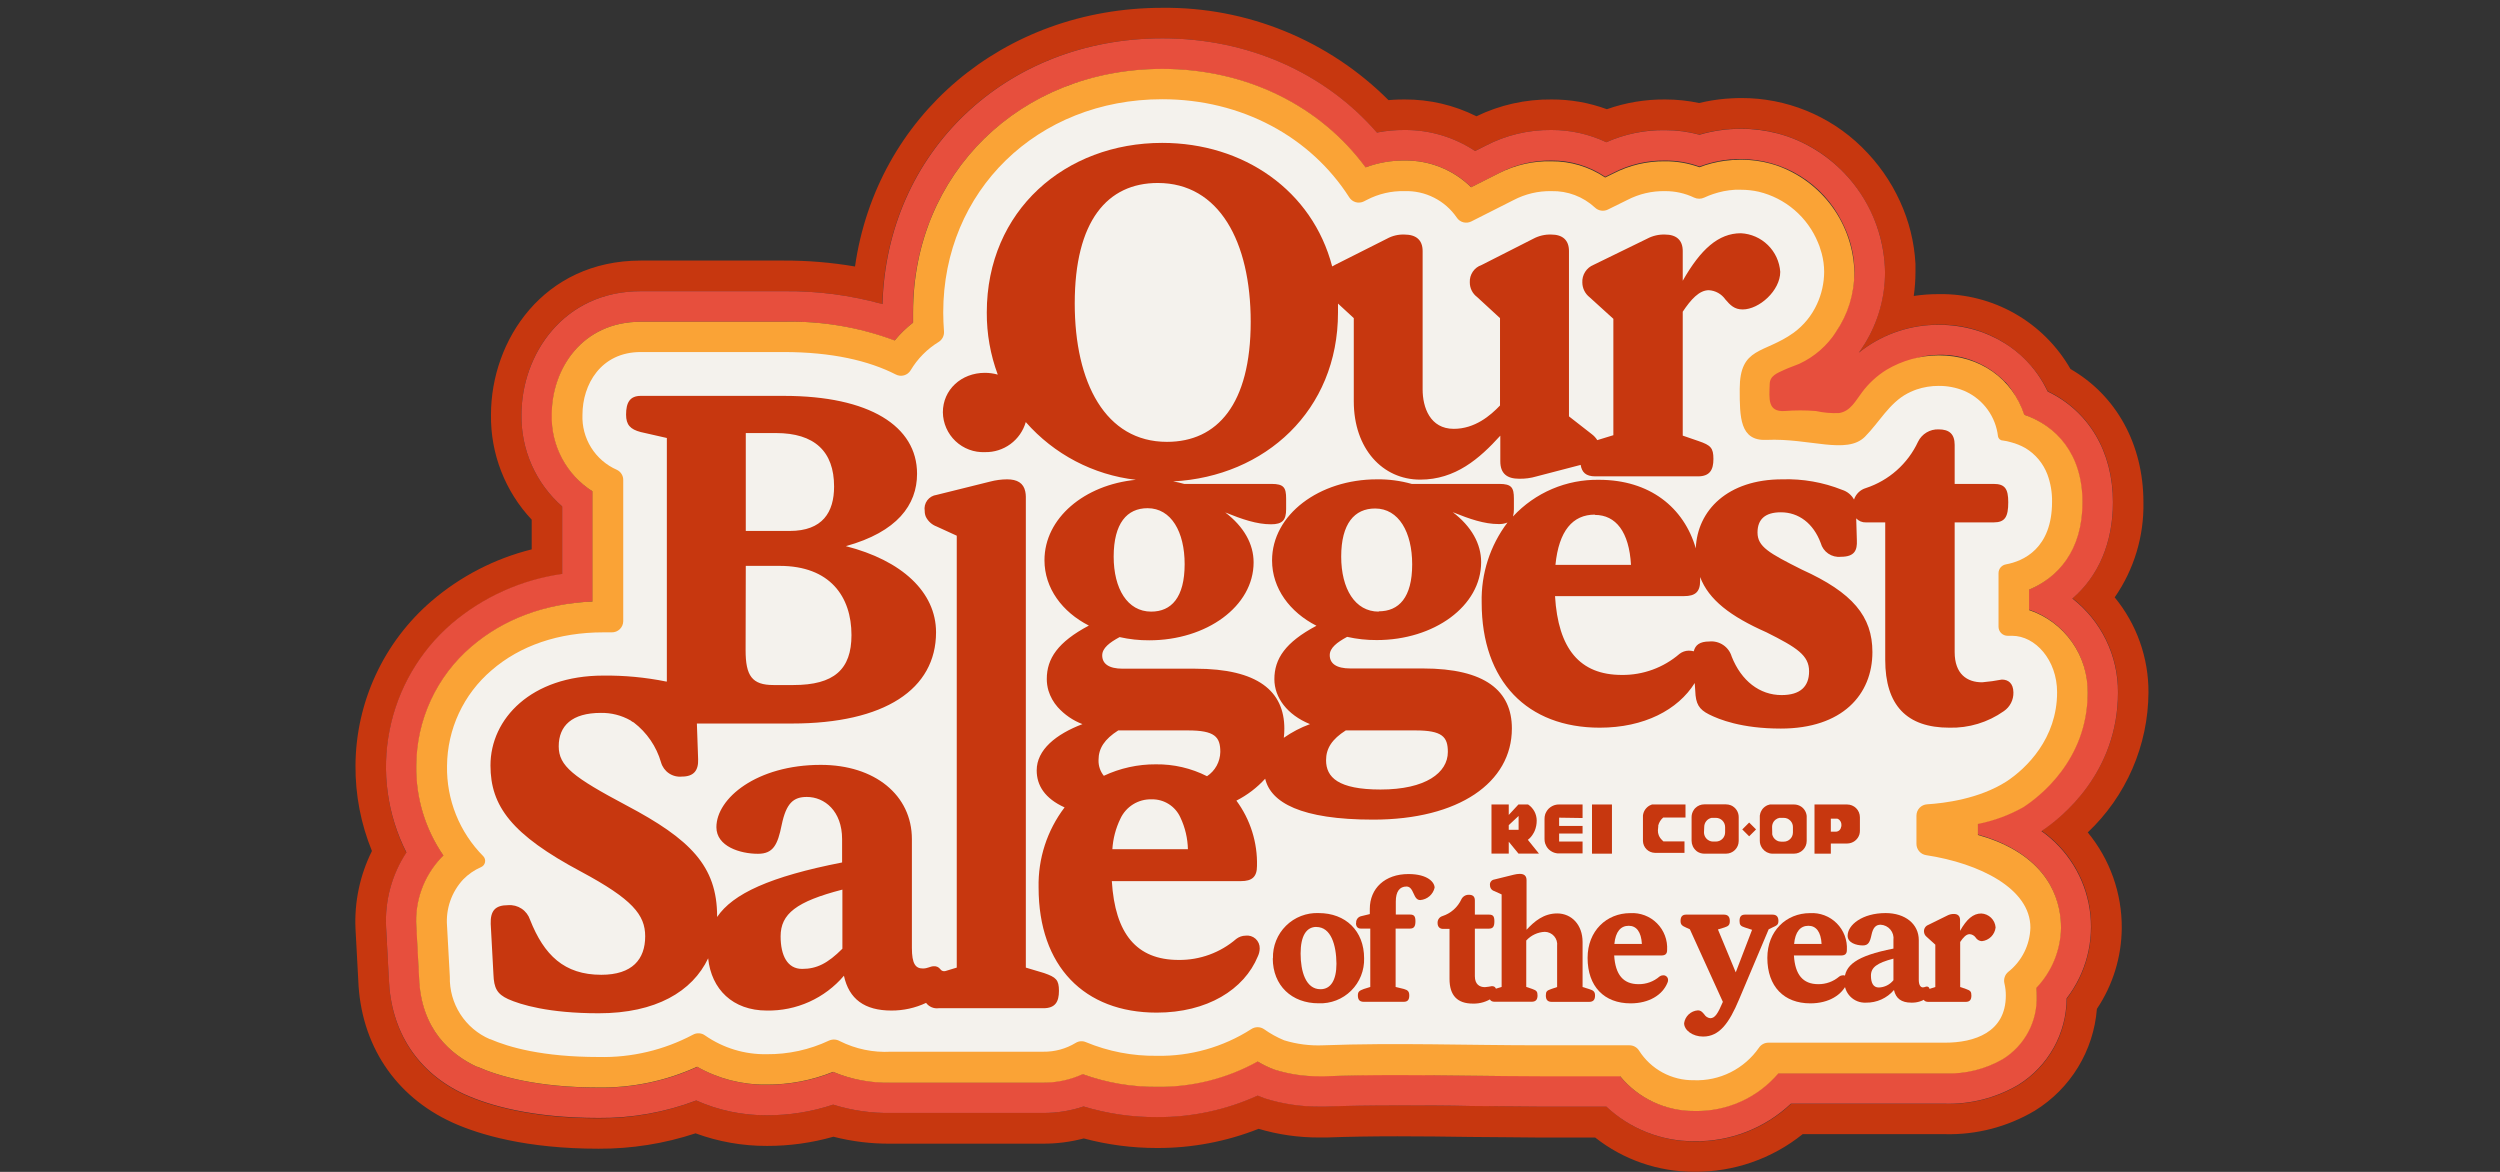
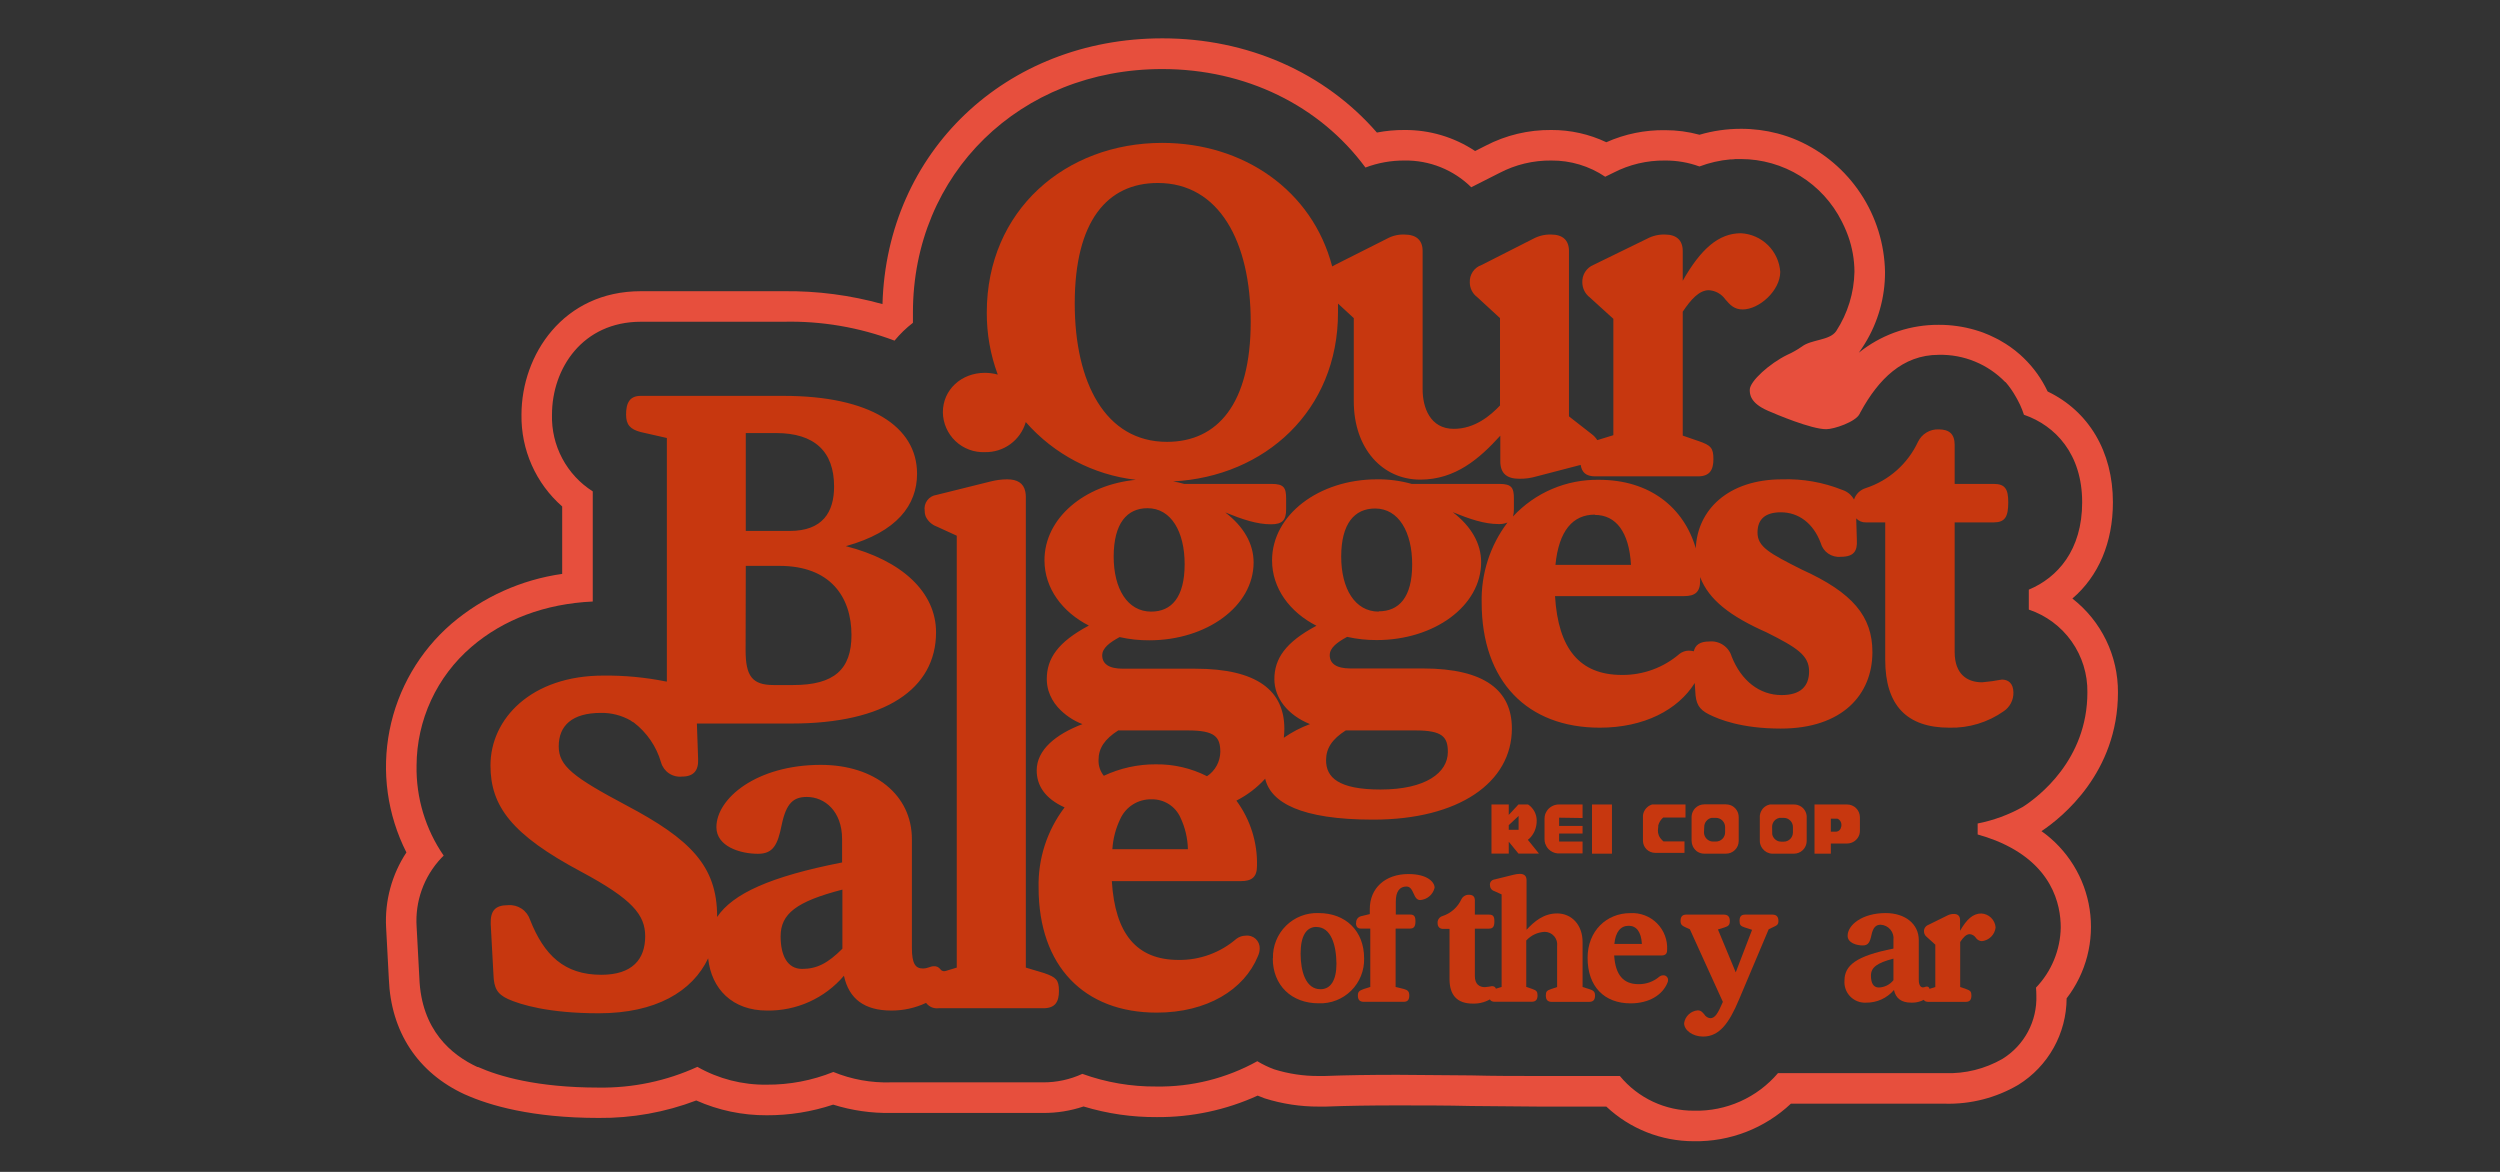
<svg xmlns="http://www.w3.org/2000/svg" fill="none" height="300" viewBox="0 0 640 300" width="640">
  <rect x="0" y="0" width="640" height="300" fill="#333333" stroke="none" />
  <g clip-path="url(#clip0_9590_203890)">
-     <path d="M512.368 223.619C506.496 220.181 499.999 217.948 493.256 217.05C492.981 217.01 492.728 216.874 492.545 216.665C492.361 216.456 492.258 216.188 492.253 215.909V208.641C492.256 208.346 492.371 208.062 492.574 207.848C492.777 207.634 493.053 207.504 493.347 207.485C498.148 207.196 507.279 205.964 514.526 201.402C517.746 199.334 528.199 191.458 528.199 177.209C528.199 168.435 522.122 161.014 514.936 161.014H513.781C513.628 161.014 513.481 160.953 513.373 160.845C513.265 160.737 513.204 160.59 513.204 160.436V146.751C513.204 146.621 513.247 146.495 513.327 146.393C513.407 146.291 513.519 146.219 513.644 146.188C516.863 145.632 519.839 144.116 522.183 141.839C525.312 138.691 526.908 134.236 526.908 128.457C526.942 125.863 526.493 123.285 525.586 120.854C524.384 117.686 522.16 115.01 519.266 113.251C517.96 112.464 516.548 111.87 515.073 111.487H514.921C514.294 111.302 513.654 111.165 513.006 111.076C512.656 108.391 511.638 105.837 510.045 103.648C508.453 101.459 506.336 99.704 503.891 98.546L503.617 98.425L503.329 98.303C501.074 97.376 498.656 96.91 496.219 96.934C494.079 96.928 491.954 97.277 489.929 97.969L489.245 98.227H489.169C488.552 98.474 487.949 98.753 487.361 99.063C484.084 100.838 481.408 103.548 479.674 106.849L479.431 107.29C475.192 115.745 461.002 112.977 455.122 110.423C449.683 108.035 446.934 104.34 446.918 99.55C446.918 93.072 453.421 89.909 457.31 88.023C458.262 87.594 459.177 87.085 460.045 86.503C462.671 84.524 464.803 81.964 466.273 79.022C467.744 76.08 468.514 72.837 468.522 69.548C468.515 67.813 468.29 66.087 467.854 64.408C467.672 63.739 467.459 63.07 467.216 62.401C467.094 62.066 466.973 61.732 466.836 61.397C465.425 57.913 463.2 54.817 460.348 52.37C457.495 49.923 454.099 48.195 450.443 47.331C448.306 46.85 446.11 46.686 443.925 46.845C441.889 46.982 439.878 47.375 437.94 48.016C437.087 48.305 436.25 48.64 435.433 49.019C435.261 49.098 435.075 49.139 434.886 49.139C434.697 49.139 434.51 49.098 434.339 49.019C431.775 47.77 428.956 47.135 426.104 47.164C422.518 47.09 418.969 47.905 415.773 49.536L410.775 51.984C410.561 52.093 410.317 52.131 410.08 52.093C409.842 52.054 409.623 51.942 409.453 51.771C406.099 48.673 401.68 46.99 397.117 47.073C393.469 47.01 389.864 47.868 386.634 49.566L375.802 55.041C375.545 55.179 375.246 55.215 374.965 55.141C374.683 55.068 374.439 54.891 374.282 54.645C372.651 52.231 370.436 50.267 367.844 48.938C365.251 47.609 362.366 46.957 359.454 47.042C355.842 46.995 352.275 47.852 349.078 49.536L348.303 49.931C348.042 50.063 347.742 50.092 347.461 50.014C347.18 49.935 346.938 49.754 346.784 49.506C336.468 33.28 318.024 23.655 297.453 23.655C264.516 23.655 239.721 47.863 239.721 79.918C239.721 81.591 239.721 83.279 239.919 84.921C239.929 85.143 239.879 85.363 239.775 85.558C239.67 85.753 239.515 85.917 239.326 86.031C236.161 87.975 233.513 90.657 231.608 93.848C231.456 94.098 231.215 94.282 230.933 94.361C230.651 94.44 230.349 94.409 230.089 94.273C222.356 90.335 212.42 88.328 200.57 88.328H163.971C161.564 88.249 159.172 88.727 156.979 89.723C154.787 90.72 152.854 92.21 151.33 94.076C148.678 97.494 147.269 101.715 147.335 106.043C147.193 109.347 148.055 112.617 149.807 115.422C151.559 118.226 154.119 120.433 157.149 121.751C157.338 121.845 157.495 121.991 157.603 122.171C157.711 122.352 157.764 122.56 157.757 122.77V158.825C157.758 158.977 157.729 159.128 157.672 159.268C157.614 159.409 157.53 159.538 157.423 159.646C157.313 159.76 157.181 159.848 157.034 159.906C156.887 159.964 156.729 159.989 156.572 159.98H154.46C142.655 159.98 132.37 163.493 124.698 170.138C121.127 173.202 118.221 176.967 116.161 181.199C114.101 185.431 112.93 190.041 112.721 194.745C112.512 199.448 113.268 204.144 114.944 208.543C116.62 212.942 119.18 216.95 122.464 220.319C120.544 221.15 118.805 222.349 117.344 223.847C115.715 225.61 114.469 227.692 113.685 229.961C112.9 232.23 112.594 234.638 112.787 237.031L113.486 250.002C113.774 258.32 117.557 264.22 124.758 267.52H124.895C129.757 269.679 138.569 272.264 153.336 272.264C162.024 272.45 170.615 270.414 178.297 266.349C178.496 266.24 178.723 266.191 178.949 266.208C179.175 266.224 179.392 266.304 179.573 266.44C184.475 269.848 190.318 271.639 196.285 271.565C202.062 271.615 207.775 270.357 212.997 267.885C213.175 267.811 213.368 267.779 213.561 267.792C213.753 267.805 213.94 267.863 214.106 267.961C217.707 270.014 222.143 271.002 228.068 271.002H267.053C270.307 271.046 273.509 270.171 276.29 268.478C276.445 268.399 276.617 268.358 276.791 268.358C276.965 268.358 277.137 268.399 277.293 268.478C283.259 270.964 289.669 272.206 296.131 272.128C305.033 272.295 313.784 269.813 321.275 264.996C321.474 264.865 321.706 264.795 321.944 264.795C322.181 264.795 322.414 264.865 322.612 264.996C324.346 266.223 326.218 267.243 328.188 268.037C331.629 269.094 335.227 269.552 338.823 269.39C351.417 268.919 364.27 269.086 376.683 269.238C382.41 269.314 388.336 269.39 394.154 269.39C396.236 269.39 411.93 269.39 417.186 269.39C417.377 269.388 417.564 269.435 417.732 269.525C417.899 269.616 418.041 269.747 418.144 269.907C419.804 272.505 422.098 274.636 424.809 276.099C427.52 277.562 430.56 278.31 433.64 278.271C437.177 278.392 440.687 277.619 443.846 276.025C447.006 274.43 449.713 272.065 451.719 269.147C451.832 268.992 451.981 268.867 452.153 268.782C452.325 268.697 452.515 268.656 452.707 268.66H497.814C501.83 268.794 505.808 267.844 509.33 265.908C511.195 264.753 512.717 263.118 513.735 261.173C514.753 259.229 515.231 257.046 515.118 254.853C515.127 253.666 514.995 252.481 514.723 251.325C514.669 251.108 514.677 250.88 514.747 250.667C514.817 250.455 514.946 250.266 515.118 250.124C517.021 248.594 518.566 246.667 519.645 244.476C520.724 242.285 521.31 239.884 521.362 237.442C521.408 232.089 518.293 227.345 512.368 223.619Z" fill="#F4F2ED" />
-     <path d="M550.007 177.255C550.05 168.383 546.992 159.776 541.363 152.924C546.313 145.792 548.886 137.277 548.716 128.594C548.716 113.783 541.788 101.223 530.044 94.471C526.648 88.546 521.725 83.641 515.79 80.269C509.855 76.896 503.125 75.178 496.301 75.296C494.165 75.291 492.032 75.448 489.92 75.767C490.213 73.722 490.36 71.659 490.361 69.593C490.361 68.909 490.361 68.225 490.361 67.54C490.063 62.005 488.718 56.576 486.396 51.543C486.107 50.904 485.803 50.281 485.484 49.658C484.846 48.411 484.147 47.179 483.387 45.993C481.872 43.601 480.138 41.356 478.207 39.287C477.675 38.709 477.128 38.161 476.581 37.614C468.338 29.556 457.262 25.062 445.74 25.099C444.829 25.099 443.917 25.13 443.005 25.191L441.653 25.282C439.406 25.478 437.176 25.844 434.984 26.377C432.122 25.765 429.204 25.46 426.278 25.464C421.198 25.42 416.149 26.264 411.359 27.958C406.831 26.289 402.04 25.445 397.215 25.464C390.552 25.39 383.963 26.863 377.966 29.768C372.257 26.903 365.953 25.429 359.567 25.464C358.838 25.464 357.38 25.464 355.45 25.631C347.858 18.035 338.828 12.033 328.889 7.975C318.949 3.917 308.3 1.886 297.566 2.001C256.728 2.001 224.353 29.874 218.884 68.225C212.862 67.193 206.762 66.684 200.652 66.704H164.038C139.122 66.719 125.692 87.081 125.692 106.165C125.551 116.135 129.288 125.771 136.114 133.034V140.638C126.66 142.996 117.885 147.525 110.484 153.867C104.412 159.078 99.529 165.535 96.169 172.8C92.808 180.065 91.048 187.968 91.007 195.974C90.949 203.475 92.38 210.912 95.216 217.856C92.147 224.02 90.698 230.865 91.007 237.746L91.721 251.021C92.359 267.398 101.11 280.628 115.756 287.334L115.984 287.44C122.775 290.481 134.747 294.07 153.236 294.07C161.669 294.107 170.053 292.777 178.061 290.132C183.9 292.278 190.072 293.369 196.292 293.355C202.061 293.372 207.804 292.579 213.353 290.999C218.172 292.233 223.132 292.832 228.106 292.778H267.09C270.587 292.782 274.07 292.332 277.451 291.439C283.547 293.067 289.829 293.89 296.138 293.888C305.061 293.926 313.91 292.259 322.209 288.976C327.219 290.463 332.419 291.211 337.644 291.196H339.665C345.043 290.999 350.968 290.892 357.744 290.892C363.958 290.892 370.324 290.968 376.568 291.059C382.311 291.059 388.236 291.196 394.161 291.211H408.366C415.584 296.899 424.506 299.985 433.692 299.97C443.787 300.07 453.606 296.669 461.48 290.345H497.942C506.011 290.543 513.972 288.461 520.913 284.338C525.424 281.552 529.215 277.739 531.976 273.21C534.737 268.681 536.392 263.564 536.805 258.274C540.898 252.162 543.111 244.982 543.17 237.624C543.235 228.679 540.153 219.996 534.465 213.096C539.344 208.485 543.236 202.931 545.908 196.77C548.579 190.61 549.974 183.97 550.007 177.255ZM535.346 237.624C535.274 244.143 533.088 250.461 529.117 255.628C529.098 260.061 527.954 264.417 525.794 268.286C523.634 272.156 520.527 275.414 516.766 277.754C511.058 281.103 504.525 282.779 497.912 282.589H458.532C451.82 288.91 442.907 292.358 433.692 292.2C425.334 292.199 417.293 288.994 411.222 283.243H394.176C388.312 283.243 382.387 283.167 376.659 283.091C370.4 283.015 364.019 282.939 357.744 282.939C350.862 282.939 344.846 283.03 339.376 283.243H337.644C332.945 283.263 328.272 282.555 323.789 281.145C323.227 280.947 322.604 280.704 321.966 280.43C313.859 284.122 305.045 286.001 296.138 285.935C289.789 285.983 283.47 285.076 277.39 283.243C274.066 284.359 270.581 284.919 267.075 284.901H228.09C223.076 284.989 218.079 284.27 213.293 282.772C207.806 284.599 202.059 285.518 196.277 285.494C190.071 285.533 183.929 284.247 178.258 281.723C170.284 284.785 161.808 286.332 153.267 286.285C136.144 286.285 125.282 283.061 119.189 280.339L118.992 280.263C106.959 274.728 100.062 264.25 99.561 250.702L98.847 237.533C98.478 230.734 100.299 223.997 104.042 218.312C99.166 208.663 97.653 197.659 99.745 187.05C101.838 176.441 107.415 166.838 115.589 159.767C123.635 152.913 133.461 148.489 143.923 147.009V129.658C140.586 126.734 137.926 123.118 136.126 119.061C134.326 115.004 133.43 110.603 133.501 106.165C133.501 90.837 144.136 74.55 164.038 74.55H200.607C209.142 74.448 217.649 75.559 225.872 77.85C226.966 38.907 257.397 9.817 297.521 9.817C319.337 9.817 339.057 18.545 352.442 33.934C354.775 33.482 357.146 33.263 359.522 33.28C365.955 33.227 372.257 35.102 377.616 38.663L380.29 37.31C385.49 34.6 391.277 33.216 397.139 33.28C402.008 33.258 406.821 34.329 411.222 36.413C415.935 34.294 421.051 33.225 426.218 33.28C429.189 33.275 432.147 33.669 435.014 34.451C435.439 34.314 435.88 34.208 436.321 34.086C439.38 33.311 442.524 32.923 445.679 32.931C453.222 32.902 460.585 35.236 466.736 39.606C468.274 40.707 469.726 41.922 471.081 43.24C471.552 43.681 471.993 44.138 472.434 44.609C473.629 45.901 474.736 47.273 475.746 48.715C477.089 50.629 478.248 52.665 479.209 54.797C481.369 59.454 482.503 64.52 482.537 69.654C482.539 71.915 482.325 74.17 481.899 76.39C481.777 77.029 481.625 77.653 481.473 78.291C481.2 79.356 480.881 80.405 480.516 81.424C480.319 82.002 480.091 82.579 479.863 83.157C478.8 85.687 477.449 88.085 475.837 90.304C481.629 85.623 488.856 83.083 496.301 83.112C501.193 83.017 506.036 84.1 510.422 86.27C514.809 88.44 518.61 91.633 521.506 95.581C522.546 97.018 523.456 98.544 524.225 100.143C534.739 105.207 540.937 115.547 540.937 128.503C540.937 138.843 537.245 147.435 530.561 153.152C534.215 155.994 537.168 159.639 539.191 163.805C541.215 167.971 542.254 172.547 542.229 177.179C542.229 197.677 527.963 209.112 522.676 212.686C526.661 215.492 529.899 219.232 532.107 223.579C534.316 227.926 535.428 232.748 535.346 237.624Z" fill="#C7370F" />
    <path d="M522.644 212.76C527.931 209.233 542.197 197.752 542.197 177.253C542.222 172.621 541.183 168.046 539.159 163.88C537.136 159.714 534.183 156.069 530.529 153.227C537.213 147.51 540.905 138.918 540.905 128.578C540.905 115.622 534.737 105.282 524.193 100.218C522.687 97.008 520.607 94.102 518.055 91.641C517.767 91.352 517.463 91.079 517.159 90.805C516.855 90.531 516.308 90.075 515.868 89.725C515.427 89.376 515.002 89.072 514.561 88.752C514.121 88.433 513.786 88.22 513.391 87.977C512.996 87.733 512.282 87.308 511.72 86.988C511.401 86.821 511.067 86.638 510.733 86.486C509.745 85.986 508.73 85.539 507.694 85.148L506.965 84.89C506.494 84.722 506.023 84.586 505.552 84.449C502.555 83.582 499.45 83.146 496.33 83.156C489.36 83.113 482.561 85.321 476.944 89.452C476.58 89.71 476.215 89.999 475.865 90.288C476.397 89.543 476.914 88.767 477.385 88.007C480.791 82.488 482.586 76.125 482.565 69.638C482.442 62.487 480.28 55.521 476.334 49.559C472.389 43.598 466.823 38.888 460.293 35.986C458.591 35.242 456.833 34.632 455.036 34.161C451.991 33.367 448.855 32.968 445.708 32.975C442.109 32.969 438.527 33.481 435.073 34.496C432.207 33.713 429.248 33.319 426.277 33.325C421.094 33.246 415.956 34.3 411.221 36.412C406.824 34.33 402.017 33.259 397.152 33.279C391.29 33.215 385.503 34.599 380.304 37.309L377.63 38.662C372.279 35.107 365.988 33.232 359.566 33.279C357.19 33.262 354.819 33.481 352.486 33.933C339.101 18.544 319.381 9.816 297.565 9.816C257.441 9.816 227.01 38.906 225.916 77.849C217.688 75.557 209.176 74.446 200.636 74.549H164.037C144.195 74.549 133.499 90.835 133.499 106.163C133.429 110.602 134.324 115.003 136.124 119.06C137.924 123.117 140.585 126.733 143.921 129.657V146.917C133.46 148.396 123.633 152.821 115.587 159.675C107.404 166.739 101.82 176.343 99.728 186.954C97.635 197.566 99.153 208.573 104.041 218.22C100.298 223.904 98.476 230.642 98.845 237.44L99.544 250.609C100.06 264.158 106.958 274.635 118.99 280.17L119.188 280.246C125.265 282.968 136.143 286.192 153.265 286.192C161.796 286.271 170.267 284.754 178.242 281.721C183.917 284.25 190.064 285.54 196.275 285.508C202.057 285.533 207.805 284.613 213.291 282.786C218.078 284.284 223.074 285.003 228.089 284.915H267.073C270.579 284.933 274.065 284.373 277.389 283.257C283.466 285.1 289.786 286.018 296.137 285.979C305.043 286.046 313.857 284.167 321.964 280.475C322.602 280.748 323.225 280.992 323.787 281.189C328.27 282.599 332.944 283.307 337.643 283.288H339.375C344.844 283.075 350.86 282.984 357.743 282.984C364.017 282.984 370.398 282.984 376.658 283.136C382.385 283.136 388.31 283.288 394.175 283.288H411.221C417.29 288.991 425.305 292.161 433.63 292.153C442.845 292.311 451.757 288.863 458.47 282.543H497.849C504.463 282.732 510.996 281.057 516.703 277.707C520.465 275.367 523.571 272.109 525.732 268.24C527.892 264.37 529.036 260.015 529.055 255.582C531.523 252.376 533.318 248.703 534.332 244.785C535.345 240.866 535.555 236.783 534.951 232.781C534.346 228.779 532.939 224.941 530.813 221.498C528.688 218.054 525.888 215.077 522.583 212.745L522.644 212.76ZM521.216 252.829C521.276 253.488 521.307 254.157 521.307 254.837C521.42 258.065 520.679 261.266 519.158 264.116C517.638 266.965 515.391 269.361 512.647 271.062C508.173 273.638 503.068 274.908 497.91 274.727H455.158C452.519 277.826 449.223 280.297 445.509 281.959C441.795 283.622 437.758 284.434 433.691 284.337C430.062 284.364 426.474 283.581 423.186 282.045C419.898 280.509 416.994 278.258 414.685 275.456H394.19C388.325 275.456 382.385 275.456 376.642 275.304C370.444 275.304 364.032 275.152 357.743 275.152C350.754 275.152 344.647 275.244 339.086 275.456H337.567C333.714 275.478 329.881 274.903 326.203 273.753C324.696 273.2 323.246 272.503 321.873 271.67C313.977 276.051 305.072 278.285 296.045 278.148C289.583 278.204 283.163 277.107 277.085 274.909C273.917 276.365 270.468 277.107 266.982 277.084H228.089C223.039 277.246 218.012 276.339 213.337 274.422C207.916 276.609 202.12 277.714 196.275 277.677C190.06 277.763 183.935 276.188 178.53 273.115C170.606 276.737 161.976 278.549 153.265 278.422C137.51 278.422 127.757 275.548 122.363 273.145H122.196C115.663 270.104 107.839 263.778 107.353 250.335L106.654 237.243C106.443 234.036 106.894 230.821 107.978 227.797C109.063 224.772 110.759 222.004 112.959 219.664L113.582 219.041C108.921 212.275 106.493 204.219 106.639 196.003C106.661 190.219 107.93 184.508 110.357 179.26C112.785 174.012 116.315 169.349 120.707 165.59C128.896 158.55 139.576 154.55 151.746 153.988V125.795C148.457 123.707 145.767 120.8 143.937 117.359C142.108 113.918 141.202 110.06 141.308 106.163C141.308 94.333 149.117 82.365 164.097 82.365H200.605C210.292 82.14 219.933 83.782 229 87.201C230.393 85.507 231.973 83.977 233.71 82.639C233.71 81.772 233.71 80.89 233.71 80.024C233.71 44.441 261.163 17.677 297.519 17.677C318.865 17.677 337.825 26.984 349.554 42.89C352.752 41.677 356.146 41.069 359.566 41.095C362.723 41.046 365.859 41.626 368.791 42.8C371.722 43.975 374.391 45.722 376.642 47.938L383.874 44.273C387.969 42.131 392.532 41.039 397.152 41.095C402.059 41.055 406.863 42.502 410.932 45.247L413.044 44.213C417.114 42.111 421.637 41.041 426.216 41.095C429.23 41.07 432.225 41.585 435.058 42.616C437.592 41.658 440.245 41.049 442.943 40.806C443.399 40.806 443.839 40.806 444.295 40.715H445.678C451.039 40.725 456.292 42.224 460.852 45.046C465.412 47.868 469.1 51.901 471.505 56.697C471.718 57.113 471.915 57.523 472.098 57.929C472.478 58.75 472.827 59.586 473.131 60.438C474.179 63.366 474.723 66.451 474.741 69.562C474.634 74.969 473.013 80.237 470.062 84.768C468.391 87.216 463.727 86.851 461.281 88.722C460.095 89.55 458.834 90.263 457.513 90.851C453.107 92.995 447.926 97.587 447.941 99.792C447.941 100.796 447.941 103.107 452.499 105.114C454.657 106.057 463.651 109.874 467.51 109.874C469.5 109.874 475.015 108.019 476.048 105.981L476.2 105.662L476.382 105.342C480.849 97.192 487.017 90.835 496.315 90.835C499.481 90.762 502.628 91.344 505.559 92.545C508.489 93.746 511.14 95.54 513.346 97.815C513.346 97.815 513.346 97.815 513.422 97.815C514.424 98.974 515.304 100.233 516.05 101.571L516.475 102.331C516.718 102.757 516.931 103.198 517.144 103.654C517.523 104.476 517.852 105.318 518.131 106.179C526.229 108.961 533.035 116.276 533.035 128.578C533.035 140.88 526.685 147.905 519.377 150.946V156.056C523.8 157.54 527.637 160.393 530.333 164.204C533.029 168.015 534.443 172.585 534.372 177.253C534.372 194.589 521.732 204.062 517.858 206.556C514.248 208.579 510.341 210.016 506.281 210.814C506.281 212 506.281 212.441 506.281 213.627C507.826 214.054 509.347 214.561 510.839 215.148C525.485 221.033 527.551 231.647 527.551 237.456C527.447 243.196 525.185 248.685 521.216 252.829Z" fill="#E74F3D" />
-     <path d="M470.845 105.739C468.836 105.832 466.823 105.658 464.859 105.222C462.2 105.009 459.528 105.009 456.868 105.222C452.447 105.495 452.933 102.044 453.039 98.424C453.039 96.159 454.954 95.535 456.792 94.668C458.023 94.091 459.344 93.68 460.59 93.148C464.455 91.364 467.733 88.516 470.04 84.936C473.088 80.452 474.718 75.154 474.719 69.73C474.581 63.68 472.6 57.816 469.04 52.925C465.48 48.033 460.513 44.346 454.802 42.358C454.331 42.191 453.86 42.054 453.374 41.917C450.864 41.227 448.273 40.879 445.671 40.883C444.304 40.882 442.939 40.974 441.584 41.157C439.35 41.458 437.158 42.014 435.051 42.815C432.218 41.784 429.224 41.269 426.209 41.294C421.63 41.24 417.107 42.31 413.037 44.411L410.925 45.445C406.856 42.701 402.052 41.254 397.146 41.294C392.542 41.177 387.98 42.201 383.867 44.274L376.605 47.939C374.358 45.726 371.694 43.982 368.768 42.807C365.841 41.633 362.712 41.051 359.559 41.096C356.158 41.061 352.779 41.654 349.593 42.845C337.864 26.939 318.904 17.633 297.558 17.633C261.096 17.633 233.749 44.457 233.749 79.979C233.749 80.846 233.749 81.728 233.749 82.595C232.012 83.932 230.432 85.463 229.039 87.156C219.954 83.747 210.298 82.121 200.599 82.367H164.03C149.111 82.367 141.241 94.334 141.241 106.165C141.134 110.059 142.04 113.915 143.87 117.353C145.699 120.792 148.39 123.696 151.678 125.781V153.989C139.524 154.49 128.889 158.475 120.64 165.561C116.248 169.32 112.718 173.982 110.29 179.231C107.862 184.479 106.594 190.19 106.571 195.974C106.426 204.19 108.854 212.246 113.514 219.011L112.891 219.635C110.691 221.975 108.996 224.743 107.911 227.767C106.826 230.792 106.375 234.007 106.587 237.213L107.285 250.306C107.772 263.718 115.596 270.074 122.129 273.116H122.296C127.689 275.518 137.488 278.392 153.198 278.392C161.908 278.52 170.538 276.707 178.463 273.085C183.867 276.159 189.993 277.733 196.208 277.647C202.052 277.685 207.848 276.579 213.269 274.393C217.955 276.355 223.004 277.298 228.082 277.161H267.066C270.552 277.184 274.001 276.442 277.169 274.986C283.247 277.184 289.668 278.281 296.13 278.225C305.157 278.362 314.062 276.128 321.957 271.747C323.33 272.58 324.78 273.278 326.287 273.83C329.965 274.98 333.798 275.555 337.651 275.533H339.171C344.731 275.321 350.839 275.229 357.827 275.229C364.117 275.229 370.528 275.305 376.727 275.381C382.47 275.457 388.41 275.518 394.274 275.533H414.769C417.078 278.335 419.982 280.586 423.27 282.122C426.558 283.658 430.147 284.441 433.775 284.414C437.842 284.511 441.88 283.699 445.594 282.036C449.307 280.374 452.604 277.903 455.242 274.804H497.994C503.152 274.985 508.258 273.715 512.731 271.139C515.476 269.438 517.722 267.042 519.243 264.193C520.764 261.343 521.505 258.142 521.391 254.914C521.391 254.224 521.361 253.555 521.3 252.906C525.253 248.772 527.509 243.3 527.62 237.578C527.62 231.769 525.6 221.155 510.908 215.271C509.417 214.684 507.895 214.176 506.35 213.75C506.35 212.564 506.35 212.123 506.35 210.937C510.41 210.138 514.317 208.701 517.927 206.679C521.801 204.185 534.442 194.711 534.442 177.376C534.513 172.707 533.098 168.137 530.402 164.327C527.707 160.516 523.87 157.662 519.446 156.178V150.947C526.739 147.906 533.12 141.048 533.12 128.579C533.12 116.11 526.314 108.962 518.216 106.18C515.177 96.965 506.913 90.973 496.323 90.973C491.606 90.99 486.979 92.271 482.923 94.684C480.494 96.195 478.371 98.15 476.664 100.447C475.023 102.591 473.777 105.237 470.845 105.739ZM514.129 248.785C513.703 249.131 513.383 249.589 513.206 250.109C513.029 250.628 513.001 251.186 513.126 251.72C513.374 252.746 513.496 253.798 513.491 254.853C513.491 264.311 505.424 266.927 497.903 266.927H452.751C452.274 266.919 451.804 267.028 451.38 267.246C450.956 267.463 450.592 267.782 450.32 268.174C448.464 270.864 445.959 273.041 443.037 274.504C440.116 275.966 436.872 276.665 433.608 276.537C430.817 276.574 428.062 275.894 425.608 274.563C423.153 273.232 421.079 271.294 419.585 268.934C419.324 268.522 418.962 268.184 418.534 267.95C418.107 267.716 417.627 267.594 417.139 267.596H394.198C375.724 267.596 357.25 266.911 338.791 267.596C335.395 267.749 331.998 267.317 328.748 266.318C326.923 265.566 325.19 264.607 323.583 263.46C323.1 263.135 322.531 262.962 321.95 262.962C321.368 262.962 320.8 263.135 320.317 263.46C313.105 268.076 304.689 270.452 296.13 270.287C289.909 270.366 283.737 269.176 277.99 266.79C277.574 266.608 277.121 266.53 276.669 266.562C276.216 266.593 275.778 266.734 275.392 266.972C272.885 268.497 269.999 269.283 267.066 269.238H228.082C223.549 269.492 219.029 268.554 214.971 266.516C214.559 266.283 214.099 266.149 213.627 266.126C213.155 266.102 212.684 266.189 212.251 266.379C207.255 268.736 201.791 269.931 196.269 269.877C190.645 269.973 185.134 268.298 180.514 265.087C180.067 264.755 179.533 264.56 178.978 264.525C178.423 264.49 177.869 264.617 177.384 264.889C169.962 268.824 161.655 270.788 153.258 270.591C138.886 270.591 130.241 268.082 125.517 266.029H125.41C122.3 264.694 119.66 262.456 117.833 259.604C116.005 256.753 115.072 253.419 115.155 250.032L114.441 237.016C114.272 234.858 114.552 232.688 115.263 230.644C115.974 228.6 117.101 226.725 118.574 225.139C119.876 223.806 121.423 222.737 123.131 221.992C123.391 221.884 123.621 221.715 123.801 221.498C123.981 221.282 124.106 221.025 124.164 220.749C124.223 220.473 124.213 220.188 124.136 219.917C124.059 219.646 123.918 219.398 123.724 219.194C120.704 216.157 118.327 212.542 116.732 208.566C115.137 204.59 114.358 200.333 114.441 196.05C114.475 191.398 115.509 186.808 117.472 182.591C119.436 178.375 122.283 174.63 125.82 171.613C133.158 165.241 143.064 161.881 154.428 161.881H156.601C156.985 161.889 157.367 161.82 157.724 161.679C158.081 161.537 158.407 161.325 158.681 161.056C158.956 160.787 159.174 160.466 159.323 160.111C159.472 159.757 159.548 159.376 159.548 158.992V122.876C159.554 122.333 159.404 121.799 159.116 121.338C158.827 120.877 158.413 120.509 157.922 120.276C155.204 119.087 152.908 117.103 151.336 114.585C149.763 112.066 148.988 109.131 149.111 106.165C149.111 98.47 153.79 90.122 164.03 90.122H200.599C212.965 90.122 222.37 92.327 229.328 95.87C229.979 96.21 230.735 96.288 231.442 96.087C232.148 95.886 232.751 95.422 233.126 94.79C234.885 91.843 237.329 89.365 240.251 87.567C240.715 87.288 241.092 86.886 241.341 86.406C241.591 85.925 241.702 85.385 241.664 84.845C241.543 83.233 241.467 81.606 241.467 79.979C241.467 48.867 265.562 25.403 297.528 25.403C317.871 25.403 335.509 35.044 345.4 50.509C345.781 51.121 346.378 51.569 347.072 51.763C347.767 51.957 348.509 51.884 349.152 51.558L349.927 51.163C352.898 49.616 356.211 48.847 359.559 48.928C362.176 48.842 364.772 49.417 367.108 50.6C369.445 51.782 371.446 53.534 372.929 55.694C373.316 56.288 373.908 56.718 374.591 56.903C375.275 57.088 376.002 57.015 376.636 56.698L387.468 51.224C390.459 49.653 393.799 48.863 397.176 48.928C401.294 48.83 405.288 50.34 408.312 53.14C408.742 53.55 409.286 53.819 409.872 53.911C410.459 54.004 411.059 53.915 411.594 53.657L416.592 51.193C419.569 49.645 422.885 48.866 426.24 48.928C428.819 48.91 431.369 49.477 433.699 50.585C434.103 50.775 434.544 50.873 434.991 50.873C435.437 50.873 435.878 50.775 436.282 50.585C437.039 50.233 437.815 49.923 438.606 49.657C439.483 49.367 440.376 49.129 441.28 48.943C442.228 48.757 443.188 48.635 444.152 48.578C444.653 48.578 445.154 48.578 445.671 48.578C447.204 48.575 448.733 48.743 450.229 49.08C453.613 49.893 456.756 51.501 459.397 53.769C462.039 56.038 464.104 58.902 465.421 62.127L465.786 63.039C465.999 63.663 466.196 64.286 466.363 64.909C466.771 66.443 466.98 68.022 466.986 69.608C466.97 72.456 466.343 75.266 465.148 77.85C463.819 80.765 461.762 83.289 459.177 85.18C451.581 90.639 445.367 88.677 445.367 99.595C445.367 106.742 445.367 112.931 452.219 112.612C463.203 112.11 472.744 116.474 477.424 111.806C481.055 108.157 483.653 103.184 488.286 100.736C488.833 100.447 489.38 100.204 489.927 99.975L490.611 99.717C492.446 99.095 494.371 98.782 496.308 98.789C498.52 98.772 500.714 99.191 502.765 100.021L503.008 100.128L503.282 100.249C505.51 101.3 507.434 102.904 508.869 104.908C510.305 106.912 511.206 109.25 511.486 111.7C511.531 111.989 511.676 112.253 511.895 112.447C512.114 112.642 512.393 112.754 512.686 112.764C513.396 112.85 514.098 112.998 514.782 113.205C516.095 113.544 517.357 114.055 518.535 114.726C521.092 116.277 523.059 118.636 524.126 121.432C524.957 123.679 525.364 126.061 525.326 128.457C525.326 140.379 518.018 143.664 513.491 144.485C512.963 144.581 512.486 144.862 512.144 145.276C511.802 145.691 511.617 146.213 511.622 146.75V160.436C511.622 161.053 511.867 161.645 512.303 162.081C512.739 162.518 513.33 162.763 513.947 162.763H515.086C521.057 162.763 526.617 168.982 526.617 177.224C526.617 189.085 518.748 196.703 513.688 200.034C506.7 204.52 497.767 205.63 493.346 205.903C492.608 205.946 491.914 206.269 491.406 206.805C490.898 207.342 490.614 208.053 490.611 208.793V216.046C490.614 216.742 490.865 217.414 491.319 217.941C491.773 218.468 492.4 218.815 493.087 218.92C506.761 221.003 519.811 227.496 519.781 237.472C519.724 239.657 519.189 241.803 518.212 243.758C517.236 245.713 515.842 247.429 514.129 248.785Z" fill="#FAA336" />
    <path d="M512.472 173.97C510.804 174.293 509.12 174.526 507.428 174.669C503.554 174.669 500.394 172.556 500.394 166.929V133.734H510.36C513.292 133.734 514.113 132.319 514.113 128.579C514.113 125.172 513.292 123.88 510.36 123.88H500.394V113.904C500.394 111.091 498.996 109.92 496.292 109.92C495.201 109.878 494.122 110.155 493.186 110.717C492.249 111.278 491.497 112.101 491.02 113.083C489.722 115.869 487.868 118.359 485.571 120.399C483.274 122.439 480.583 123.986 477.665 124.944C476.96 125.152 476.315 125.527 475.786 126.038C475.257 126.549 474.859 127.181 474.627 127.879C473.971 126.692 472.883 125.804 471.588 125.4C466.713 123.456 461.489 122.539 456.244 122.709C442.297 122.709 434.503 130.631 434.123 140.379C431.085 129.902 422.319 122.831 409.359 122.831C405.235 122.757 401.141 123.555 397.346 125.172C393.55 126.788 390.137 129.187 387.33 132.213C387.496 131.599 387.572 130.964 387.558 130.327V127.636C387.558 124.823 386.965 123.88 383.805 123.88H361.396C358.5 123.065 355.502 122.671 352.493 122.709C337.726 122.709 325.648 131.742 325.648 143.466C325.648 150.628 330.206 156.726 337.012 160.193C329.051 164.42 326.24 168.647 326.24 173.878C326.24 178.577 329.522 183.002 335.356 185.375C332.981 186.245 330.729 187.421 328.656 188.872C328.748 188.1 328.794 187.323 328.793 186.545C328.793 176.935 322.002 171.187 306.004 171.187H287.438C283.807 171.187 282.167 169.894 282.167 167.781C282.167 165.91 284.035 164.496 286.618 163.097C289.111 163.66 291.659 163.935 294.214 163.918C308.86 163.918 320.923 155.235 320.923 143.967C320.923 139.284 318.462 134.844 313.661 131.179C317.991 132.943 321.743 134.22 325.374 134.22C328.307 134.22 329.249 133.156 329.249 130.343V127.636C329.249 124.823 328.656 123.88 325.496 123.88H303.148C302.219 123.613 301.275 123.4 300.322 123.241C323.855 121.994 342.527 105.085 342.527 80.04C342.527 79.249 342.527 78.519 342.527 77.713L346.568 81.439V102.728C346.568 114.893 353.952 122.785 363.569 122.785C372.593 122.785 378.761 117.402 384.079 111.532V118.101C384.079 121.264 385.841 122.557 388.88 122.557C390.385 122.592 391.887 122.392 393.331 121.964L404.65 119.014C404.953 120.884 405.956 121.949 408.402 121.949H434.655C437.694 121.949 438.636 120.322 438.636 117.493C438.636 114.665 437.937 113.98 434.883 112.931L430.781 111.517V79.796C432.893 76.633 435.005 74.292 437.466 74.292C438.298 74.34 439.109 74.576 439.837 74.982C440.566 75.387 441.194 75.952 441.674 76.633C442.965 78.154 444.029 79.219 446.126 79.219C450.349 79.219 455.742 74.398 455.742 69.593C455.56 66.998 454.435 64.56 452.579 62.739C450.723 60.918 448.265 59.84 445.67 59.709C439.927 59.709 435.354 63.815 430.781 71.874V64.271C430.781 61.458 429.14 60.043 426.223 60.043C424.637 59.995 423.066 60.362 421.665 61.108L407.992 67.783C407.09 68.142 406.323 68.775 405.799 69.594C405.276 70.412 405.022 71.375 405.075 72.345C405.086 73.071 405.259 73.786 405.583 74.436C405.906 75.086 406.371 75.655 406.944 76.101L413.021 81.621V111.411L408.904 112.673C408.534 112.085 408.061 111.569 407.506 111.152L401.657 106.59V64.271C401.657 61.458 400.016 60.043 397.099 60.043C395.513 59.995 393.942 60.362 392.541 61.108L379.308 67.829C378.385 68.137 377.588 68.739 377.039 69.544C376.49 70.349 376.22 71.311 376.27 72.284C376.264 73.013 376.431 73.734 376.756 74.386C377.08 75.039 377.554 75.606 378.138 76.04L384.003 81.439V103.807C381.542 106.392 377.561 109.783 372.168 109.783C366.091 109.783 364.192 104.279 364.192 99.702V64.271C364.192 61.458 362.551 60.043 359.512 60.043C357.96 59.989 356.421 60.357 355.061 61.108L341.813 67.783C341.545 67.906 341.286 68.049 341.038 68.209C335.964 48.775 318.386 36.58 297.511 36.58C272.778 36.58 252.617 53.824 252.617 79.994C252.587 85.422 253.539 90.811 255.428 95.9C254.36 95.599 253.255 95.445 252.146 95.444C246.069 95.444 241.374 99.793 241.374 105.541C241.391 106.925 241.686 108.292 242.241 109.56C242.795 110.828 243.599 111.972 244.603 112.924C245.608 113.875 246.793 114.615 248.089 115.1C249.384 115.584 250.764 115.804 252.146 115.744C254.492 115.796 256.79 115.069 258.68 113.678C260.571 112.286 261.949 110.307 262.598 108.05C269.837 116.303 279.881 121.571 290.781 122.831C277.624 124.108 267.384 132.624 267.384 143.42C267.384 150.582 271.942 156.68 278.748 160.147C270.787 164.374 267.977 168.602 267.977 173.833C267.978 174.836 268.121 175.835 268.402 176.798C268.883 178.36 269.691 179.801 270.772 181.025C272.508 182.96 274.68 184.451 277.107 185.375C270.316 187.96 265.394 191.944 265.394 197.22C265.394 201.052 267.46 204.398 272.534 206.694C268.059 212.58 265.712 219.812 265.88 227.207C265.88 247.386 277.594 259.232 296.113 259.232C309.012 259.232 318.507 253.362 322.017 244.801C322.312 244.178 322.473 243.499 322.488 242.809C322.5 242.344 322.412 241.881 322.229 241.453C322.046 241.025 321.773 240.642 321.428 240.33C321.083 240.018 320.674 239.784 320.23 239.645C319.787 239.506 319.318 239.465 318.857 239.525C318.006 239.546 317.182 239.833 316.502 240.346C312.401 243.886 307.15 245.805 301.735 245.744C290.963 245.744 285.448 239.053 284.628 225.565H317.687C320.498 225.565 321.789 224.501 321.789 221.687C321.943 215.679 320.088 209.792 316.517 204.96C319.293 203.553 321.79 201.651 323.886 199.349C325.314 205.432 333.001 209.826 351.536 209.826C373.444 209.826 387.041 200.338 387.041 186.485C387.041 176.874 380.25 171.126 364.252 171.126H345.687C342.056 171.126 340.415 169.834 340.415 167.72C340.415 165.85 342.284 164.435 344.867 163.036C347.359 163.599 349.908 163.874 352.463 163.857C367.109 163.857 379.172 155.175 379.172 143.907C379.172 139.223 376.71 134.783 371.91 131.118C376.255 132.882 379.992 134.159 383.638 134.159C384.417 134.19 385.194 134.055 385.917 133.764C381.46 139.651 379.13 146.878 379.308 154.262C379.308 174.441 391.037 186.287 409.542 186.287C420.875 186.287 429.566 181.725 433.85 174.852L433.987 176.905C434.108 180.189 434.929 181.588 437.496 182.881C440.064 184.173 445.822 186.515 455.894 186.515C471.604 186.515 479.337 177.847 479.337 166.929C479.337 157.805 474.308 151.723 461.288 145.823C452.856 141.595 449.924 139.953 449.924 136.319C449.924 132.912 451.914 131.148 455.894 131.148C460.452 131.148 464.22 133.962 466.104 139.01C466.404 140.114 467.087 141.076 468.031 141.722C468.974 142.368 470.117 142.658 471.254 142.538C474.764 142.538 475.478 140.896 475.356 138.311L475.189 132.7C475.503 133.041 475.886 133.31 476.314 133.488C476.741 133.667 477.203 133.751 477.665 133.734H482.618V168.921C482.618 180.539 488.118 186.287 499.026 186.287C504.009 186.417 508.9 184.934 512.973 182.06C513.753 181.529 514.387 180.811 514.817 179.972C515.247 179.132 515.46 178.198 515.434 177.254C515.404 174.913 514.113 173.97 512.472 173.97ZM275.132 77.683C275.132 56.576 283.458 46.844 296.402 46.844C312.096 46.844 320.179 61.853 320.179 82.382C320.179 103.488 311.625 113.114 298.742 113.114C282.987 113.114 275.132 97.983 275.132 77.683ZM293.774 130.099C299.851 130.099 303.269 136.182 303.269 144.408C303.269 152.97 299.866 156.574 294.701 156.574C288.623 156.574 285.099 150.704 285.099 142.492C285.114 133.962 288.502 130.099 293.774 130.099ZM286.269 186.986H304.09C311.002 186.986 312.4 188.629 312.4 192.506C312.378 193.739 312.056 194.948 311.464 196.029C310.871 197.11 310.024 198.03 308.997 198.711C304.941 196.653 300.447 195.609 295.901 195.669C291.296 195.642 286.744 196.645 282.577 198.604C281.653 197.463 281.173 196.027 281.225 194.559C281.225 191.564 282.759 189.222 286.269 186.986ZM304.105 217.399H284.765C284.933 214.701 285.625 212.062 286.8 209.629C287.499 208.096 288.635 206.803 290.064 205.913C291.494 205.023 293.154 204.576 294.837 204.626C296.38 204.596 297.897 205.019 299.201 205.843C300.505 206.668 301.54 207.857 302.175 209.264C303.388 211.819 304.046 214.602 304.105 217.43V217.399ZM344.517 186.986H362.338C369.251 186.986 370.649 188.629 370.649 192.506C370.649 197.783 365.027 202.117 353.42 202.117C342.527 202.117 339.473 198.954 339.473 194.62C339.473 191.564 341.008 189.222 344.517 186.986ZM352.949 156.574C346.872 156.574 343.347 150.704 343.347 142.492C343.347 134.038 346.75 130.175 352.022 130.175C358.099 130.175 361.518 136.258 361.518 144.484C361.518 152.97 358.115 156.498 352.949 156.498V156.574ZM408.281 131.818C413.659 131.818 417.062 136.151 417.533 144.606H398.193C399.059 135.847 402.644 131.742 408.281 131.742V131.818ZM452.233 161.881C459.966 165.758 463.126 167.75 463.126 171.856C463.126 175.734 460.893 177.939 456.092 177.939C450.471 177.939 445.776 174.304 443.315 168.085C442.957 166.872 442.187 165.823 441.139 165.118C440.09 164.413 438.829 164.096 437.572 164.222C435.156 164.222 433.987 165.12 433.607 166.731C433.18 166.621 432.741 166.564 432.3 166.564C431.453 166.583 430.634 166.87 429.961 167.385C425.858 170.923 420.608 172.842 415.193 172.784C404.407 172.784 398.892 166.093 398.086 152.605H431.13C433.941 152.605 435.232 151.555 435.232 148.727C435.232 148.393 435.232 148.058 435.232 147.723C437.435 153.548 442.981 157.79 452.233 161.881ZM267.293 249.105L262.614 247.706V127.164C262.611 126.725 262.565 126.287 262.477 125.857C262.036 123.652 260.396 122.709 257.813 122.709C256.346 122.721 254.887 122.915 253.468 123.287L244.671 125.476L239.764 126.693C239.291 126.754 238.835 126.91 238.424 127.151C238.013 127.393 237.655 127.715 237.371 128.098C237.087 128.482 236.884 128.918 236.773 129.383C236.662 129.847 236.646 130.328 236.725 130.799C236.719 131.321 236.822 131.84 237.029 132.319C237.6 133.461 238.583 134.341 239.779 134.783L244.929 137.14V247.706L242.028 248.588C241.784 248.656 241.525 248.646 241.288 248.559C241.051 248.471 240.847 248.311 240.706 248.101C240.518 247.847 240.269 247.646 239.982 247.515C239.695 247.385 239.379 247.33 239.065 247.356C238.123 247.356 237.546 247.934 236.254 247.934C234.386 247.934 233.444 246.763 233.444 242.657V214.814C233.444 203.546 223.948 195.806 210.123 195.806C193.715 195.806 183.399 204.367 183.399 211.758C183.399 216.685 189.476 218.57 194.034 218.57C197.908 218.57 199.078 216.335 200.111 211.18C201.281 205.553 203.15 204.018 206.553 204.018C211.111 204.018 215.577 207.652 215.577 214.814V220.79C197.103 224.409 187.608 228.789 183.582 234.75V234.582C183.582 221.672 176.669 214.814 160.382 206.192C146.709 198.923 143.032 196.095 143.032 191.062C143.032 185.785 146.436 182.501 153.819 182.501C156.478 182.454 159.101 183.121 161.415 184.432C161.66 184.647 161.937 184.821 162.236 184.949C165.599 187.518 168.049 191.1 169.224 195.167C169.548 196.314 170.268 197.309 171.255 197.974C172.243 198.64 173.435 198.933 174.618 198.802C177.55 198.802 178.841 197.281 178.72 194.346L178.401 185.222H202.709C226.501 185.222 239.627 176.418 239.627 161.865C239.627 151.555 230.831 143.45 216.534 139.816C229.661 136.182 234.766 129.263 234.766 121.28C234.766 109.114 222.611 101.344 200.658 101.344H164.029C161.218 101.344 160.276 103.108 160.276 106.149C160.276 108.734 161.34 109.905 164.029 110.605L170.713 112.125V174.472H170.531C165.231 173.4 159.833 172.891 154.427 172.951C136.029 172.951 125.561 183.976 125.561 195.943C125.561 206.375 130.954 213.658 148.76 223.147C161.886 230.188 165.168 234.187 165.168 239.692C165.168 245.562 161.886 249.546 153.926 249.546C144.43 249.546 139.265 244.497 135.694 235.464C135.313 234.3 134.551 233.298 133.531 232.619C132.512 231.94 131.294 231.625 130.073 231.724C126.791 231.724 125.515 233.123 125.622 236.529L126.32 249.424C126.442 252.952 127.262 254.472 130.073 255.765C133.233 257.179 140.389 259.399 153.272 259.399C167.888 259.399 177.246 253.834 181.287 245.333C182.108 253.226 187.562 258.7 196.298 258.7C200.044 258.77 203.758 258.007 207.174 256.466C210.589 254.925 213.62 252.645 216.048 249.789C217.34 255.765 221.335 258.7 228.202 258.7C231.269 258.713 234.299 258.043 237.075 256.738C237.441 257.229 237.93 257.615 238.493 257.855C239.056 258.096 239.673 258.183 240.28 258.107H267.111C270.149 258.107 271.091 256.464 271.091 253.651C271.091 250.838 270.347 250.169 267.293 249.105ZM190.92 110.863H198.653C208.497 110.863 213.526 115.547 213.526 124.549C213.526 131.118 210.594 135.923 202.162 135.923H190.92V110.863ZM190.92 144.865H199.579C212.478 144.865 217.978 152.726 217.978 162.58C217.978 171.369 213.526 175.369 203.104 175.369H198.015C192.515 175.369 190.874 173.012 190.874 166.443L190.92 144.865ZM215.653 242.87C211.901 246.626 209.09 248.04 205.337 248.04C201.585 248.04 199.838 244.634 199.838 239.707C199.838 233.959 203.818 230.796 215.653 227.74V242.87ZM325.876 245.318C325.833 243.775 326.107 242.24 326.682 240.807C327.256 239.375 328.119 238.076 329.216 236.991C330.313 235.906 331.62 235.058 333.058 234.5C334.496 233.942 336.033 233.685 337.574 233.746C344.487 233.746 349.212 238.308 349.212 245.318C349.257 246.854 348.985 248.383 348.415 249.81C347.844 251.237 346.987 252.531 345.895 253.613C344.804 254.694 343.502 255.538 342.07 256.094C340.639 256.65 339.108 256.906 337.574 256.845C330.692 256.86 325.83 252.298 325.83 245.333L325.876 245.318ZM337.012 237.289C334.414 237.289 332.956 239.601 332.956 244.117C332.956 248.633 334.247 253.241 338.045 253.241C340.643 253.241 342.132 250.975 342.132 246.702C342.086 241.958 340.765 237.304 336.966 237.304L337.012 237.289ZM347.176 236.301C347.138 235.91 347.242 235.519 347.468 235.198C347.693 234.878 348.026 234.648 348.407 234.552L350.67 234.005V232.682C350.67 227.42 354.544 223.756 360.561 223.756C365.513 223.756 367.261 225.884 367.261 227.253C367.064 228.1 366.603 228.864 365.945 229.432C365.287 230 364.466 230.345 363.599 230.416C362.748 230.416 362.353 229.823 361.882 228.743C361.411 227.664 360.956 226.949 360.059 226.949C358.297 226.949 357.325 228.241 357.325 230.796V234.126H360.986C362.019 234.126 362.353 234.598 362.353 235.845C362.353 237.092 362.019 237.715 360.986 237.715H357.279V252.663L359.406 253.18C360.439 253.469 360.773 253.864 360.773 254.837C360.773 255.811 360.469 256.464 359.36 256.464H349.136C348.011 256.464 347.616 255.871 347.616 254.837C347.616 253.803 348.042 253.606 349.136 253.18L350.792 252.663V237.715H348.361C347.586 237.73 347.13 237.213 347.13 236.316L347.176 236.301Z" fill="#C7370F" />
    <path d="M405.138 209.415V205.948H399.061C398.81 205.943 398.56 205.968 398.316 206.024C398.081 206.07 397.852 206.141 397.633 206.237L397.313 206.389C397.003 206.557 396.716 206.767 396.463 207.013L396.235 207.271C396.08 207.453 395.948 207.652 395.84 207.864C395.719 208.071 395.622 208.29 395.551 208.518C395.447 208.874 395.395 209.243 395.399 209.613V214.814C395.395 215.184 395.447 215.553 395.551 215.908C395.625 216.135 395.722 216.355 395.84 216.562C395.948 216.775 396.08 216.974 396.235 217.155L396.463 217.414C396.716 217.66 397.003 217.87 397.313 218.037L397.633 218.189C397.852 218.285 398.081 218.357 398.316 218.402C398.56 218.458 398.81 218.484 399.061 218.478H405.138V215.437H399.137V213.384H405.138V211.438H399.137V209.324L405.138 209.415Z" fill="#C7370F" />
    <path d="M412.658 205.948H407.553V218.539H412.658V205.948Z" fill="#C7370F" />
    <path d="M381.819 205.948V218.524H386.24V215.483L388.732 218.524H393.973L391.132 214.996C391.73 214.539 392.222 213.958 392.576 213.293C392.617 213.236 392.652 213.175 392.682 213.111L392.88 212.7C393.229 211.862 393.405 210.962 393.396 210.054C393.395 209.241 393.193 208.441 392.809 207.725C392.424 207.009 391.869 206.399 391.193 205.948H388.717L386.24 208.625V205.948H381.819ZM388.762 208.883V212.426H386.24V211.24L388.762 208.883Z" fill="#C7370F" />
    <path d="M424.514 211.604C424.499 211.509 424.499 211.411 424.514 211.315C424.714 210.527 425.155 209.82 425.775 209.293H431.487V205.948H423.891C423.669 205.925 423.445 205.925 423.223 205.948H422.904C422.701 206.021 422.503 206.107 422.311 206.206L422.038 206.373C421.636 206.647 421.299 207.005 421.049 207.423C420.8 207.84 420.645 208.307 420.594 208.791C420.587 208.903 420.587 209.014 420.594 209.126V215.284C420.613 216.085 420.94 216.847 421.506 217.413C422.071 217.98 422.833 218.306 423.633 218.326H431.229V215.391H425.82L425.456 215.026C425.098 214.684 424.819 214.269 424.635 213.809C424.481 213.412 424.409 212.988 424.423 212.562L424.514 211.604Z" fill="#C7370F" />
    <path d="M434.428 217.961C434.964 218.332 435.599 218.533 436.251 218.539H441.827C442.256 218.543 442.682 218.461 443.08 218.3C443.478 218.138 443.84 217.899 444.145 217.596C444.451 217.294 444.693 216.934 444.858 216.537C445.023 216.14 445.108 215.714 445.108 215.284V209.202C445.115 208.555 444.929 207.92 444.575 207.379C444.22 206.837 443.713 206.413 443.118 206.161C442.712 206.001 442.279 205.919 441.842 205.917H436.297C435.871 205.914 435.449 205.996 435.055 206.158C434.661 206.32 434.303 206.558 434.003 206.86C433.85 207.004 433.718 207.168 433.608 207.347C433.243 207.88 433.048 208.51 433.046 209.156V215.239C433.048 215.721 433.154 216.197 433.355 216.636C433.557 217.074 433.85 217.463 434.215 217.778L434.428 217.961ZM436.282 211.681C436.284 211.138 436.472 210.612 436.815 210.191C437.158 209.771 437.635 209.481 438.165 209.369C438.322 209.354 438.48 209.354 438.636 209.369H439.274C439.898 209.373 440.494 209.623 440.935 210.064C441.376 210.505 441.625 211.102 441.629 211.726V213.08C441.629 213.39 441.568 213.698 441.449 213.985C441.329 214.272 441.155 214.533 440.934 214.752C440.714 214.971 440.453 215.144 440.165 215.262C439.878 215.379 439.57 215.439 439.259 215.437H438.56C438.323 215.441 438.087 215.405 437.862 215.33C437.644 215.263 437.438 215.16 437.254 215.026C437.059 214.907 436.889 214.752 436.753 214.57L436.616 214.387C436.359 214 436.221 213.545 436.221 213.08L436.282 211.681Z" fill="#C7370F" />
    <path d="M453.656 218.539H459.232C459.661 218.543 460.087 218.462 460.485 218.3C460.883 218.138 461.245 217.899 461.55 217.597C461.856 217.294 462.098 216.934 462.263 216.537C462.428 216.14 462.513 215.715 462.513 215.285V209.202C462.521 209.091 462.521 208.979 462.513 208.868C462.479 208.543 462.397 208.225 462.27 207.925L462.134 207.651C461.89 207.186 461.535 206.789 461.1 206.496C460.56 206.138 459.926 205.947 459.277 205.948H453.762C453.54 205.925 453.316 205.925 453.094 205.948C452.887 205.995 452.684 206.056 452.486 206.131C452.006 206.34 451.579 206.658 451.24 207.058L451.058 207.317C450.939 207.489 450.837 207.672 450.754 207.864C450.754 207.955 450.678 208.062 450.648 208.168C450.586 208.372 450.541 208.581 450.511 208.792C450.511 208.898 450.511 209.02 450.511 209.126V215.209C450.501 215.859 450.692 216.496 451.058 217.034C451.105 217.129 451.166 217.216 451.24 217.292C451.529 217.663 451.894 217.966 452.311 218.182C452.728 218.397 453.187 218.519 453.656 218.539ZM453.656 211.681C453.659 211.211 453.796 210.752 454.051 210.358L454.188 210.175L454.507 209.856C454.807 209.614 455.162 209.447 455.54 209.37C455.697 209.354 455.854 209.354 456.011 209.37H456.634C456.951 209.374 457.265 209.436 457.561 209.552C457.838 209.678 458.09 209.853 458.305 210.069L458.457 210.236C458.811 210.663 458.999 211.203 458.989 211.757V213.11C458.989 213.421 458.927 213.729 458.808 214.016C458.689 214.303 458.514 214.563 458.294 214.782C458.073 215.001 457.812 215.175 457.524 215.292C457.237 215.41 456.929 215.469 456.619 215.467H455.981C455.592 215.469 455.21 215.37 454.871 215.178C454.8 215.147 454.734 215.106 454.674 215.057C454.486 214.93 454.317 214.776 454.173 214.601L454.036 214.418C453.865 214.165 453.746 213.881 453.686 213.582C453.671 213.425 453.671 213.267 453.686 213.11L453.656 211.681Z" fill="#C7370F" />
    <path d="M468.692 215.939H472.87C473.567 215.935 474.244 215.71 474.806 215.298C475.368 214.886 475.786 214.307 476 213.643C476.092 213.322 476.138 212.989 476.136 212.655V209.218C476.136 208.787 476.051 208.361 475.886 207.963C475.721 207.566 475.479 207.204 475.174 206.901C474.869 206.597 474.507 206.356 474.109 206.193C473.711 206.03 473.285 205.947 472.855 205.949H464.514V218.539H468.692V215.939ZM468.692 210.328V209.583H469.771C469.876 209.568 469.984 209.568 470.09 209.583H470.242C470.242 209.583 470.242 209.583 470.363 209.583L470.545 209.659L470.804 209.826C470.882 209.895 470.953 209.971 471.016 210.054C471.259 210.344 471.394 210.71 471.396 211.088V211.499C471.396 211.499 471.396 211.605 471.32 211.666C471.287 212.004 471.131 212.317 470.881 212.547C470.632 212.777 470.307 212.907 469.968 212.913H468.692V210.206V210.328Z" fill="#C7370F" />
-     <path d="M447.782 210.568L446.02 212.332L447.782 214.095L449.544 212.332L447.782 210.568Z" fill="#C7370F" />
    <path d="M368.023 236.316C367.993 235.922 368.098 235.528 368.322 235.202C368.546 234.875 368.875 234.635 369.254 234.522C370.317 234.179 371.297 233.62 372.134 232.879C372.971 232.138 373.645 231.233 374.115 230.219C374.291 229.86 374.567 229.56 374.909 229.355C375.252 229.15 375.646 229.048 376.045 229.063C377.017 229.063 377.564 229.489 377.564 230.507V234.142H381.195C382.259 234.142 382.562 234.613 382.562 235.86C382.562 237.107 382.259 237.731 381.195 237.731H377.564V249.896C377.564 251.949 378.719 252.709 380.132 252.709C380.744 252.657 381.352 252.57 381.955 252.45C382.562 252.45 383.033 252.8 383.033 253.652C383.042 253.995 382.964 254.335 382.808 254.64C382.651 254.946 382.421 255.207 382.137 255.4C380.648 256.442 378.863 256.975 377.047 256.921C373.082 256.921 371.077 254.838 371.077 250.61V237.791H369.284C368.494 237.731 368.023 237.183 368.023 236.316Z" fill="#C7370F" />
    <path d="M405.139 241.151V252.678L406.81 253.195C407.919 253.529 408.33 253.879 408.33 254.852C408.33 255.826 407.98 256.48 406.81 256.48H397.254C396.145 256.48 395.735 255.886 395.735 254.852C395.735 253.818 395.993 253.575 397.102 253.195L398.622 252.678V242.185C398.68 241.734 398.641 241.276 398.509 240.84C398.378 240.404 398.155 240.002 397.857 239.658C397.558 239.315 397.19 239.039 396.777 238.848C396.365 238.657 395.916 238.556 395.462 238.551C394.564 238.59 393.683 238.806 392.87 239.187C392.056 239.568 391.326 240.107 390.721 240.771V252.648L392.241 253.165C393.35 253.545 393.608 253.849 393.608 254.822C393.608 255.795 393.259 256.449 392.089 256.449H382.654C381.545 256.449 381.241 255.856 381.241 254.822C381.241 253.788 381.591 253.499 382.76 253.165L384.416 252.648V228.971L382.548 228.12C382.232 228.031 381.953 227.842 381.753 227.582C381.553 227.322 381.443 227.003 381.439 226.675C381.406 226.502 381.41 226.323 381.448 226.151C381.487 225.979 381.561 225.817 381.665 225.675C381.769 225.532 381.901 225.413 382.053 225.323C382.204 225.234 382.373 225.176 382.548 225.154L387.531 223.923C388.028 223.795 388.537 223.723 389.05 223.71C390.159 223.71 390.797 224.181 390.797 225.337V238.019C392.803 235.844 395.203 233.837 398.652 233.837C402.329 233.852 405.139 236.742 405.139 241.151Z" fill="#C7370F" />
    <path d="M425.688 249.682C425.38 249.695 425.084 249.801 424.838 249.987C423.346 251.279 421.432 251.977 419.459 251.948C415.54 251.948 413.534 249.515 413.23 244.603H425.263C426.296 244.603 426.782 244.223 426.782 243.204C426.857 241.945 426.665 240.683 426.217 239.503C425.77 238.324 425.078 237.252 424.186 236.36C423.294 235.467 422.224 234.774 421.045 234.326C419.866 233.879 418.606 233.686 417.348 233.761C411.27 233.761 406.424 238.323 406.424 245.212C406.424 252.556 410.693 256.86 417.439 256.86C422.133 256.86 425.582 254.731 426.858 251.614C426.969 251.386 427.026 251.137 427.025 250.884C427.029 250.713 426.996 250.544 426.928 250.387C426.86 250.23 426.759 250.09 426.632 249.976C426.505 249.862 426.355 249.777 426.192 249.726C426.029 249.675 425.857 249.66 425.688 249.682ZM416.953 237C418.912 237 420.143 238.521 420.325 241.653H413.276C413.58 238.506 414.902 237 416.953 237Z" fill="#C7370F" />
    <path d="M435.995 265.36C433.306 265.36 431.134 263.733 431.134 261.939C431.255 261.075 431.668 260.279 432.304 259.681C432.939 259.084 433.759 258.722 434.628 258.654C435.448 258.654 435.828 259.126 436.299 259.688C436.462 259.955 436.684 260.181 436.947 260.35C437.21 260.518 437.508 260.625 437.818 260.662C439.049 260.662 439.778 259.46 441.054 256.48L432.607 237.898L431.665 237.472C430.602 237 430.222 236.711 430.222 235.769C430.222 234.826 430.556 234.142 431.635 234.142H441.313C442.422 234.142 442.832 234.78 442.832 235.769C442.832 236.757 442.528 237.092 441.465 237.426L439.793 237.943L444.351 248.922L448.529 238.034L446.66 237.426C445.582 237.092 445.324 236.742 445.324 235.769C445.324 234.795 445.627 234.142 446.736 234.142H453.755C454.864 234.142 455.275 234.78 455.275 235.769C455.275 236.757 454.849 236.924 453.755 237.426L452.783 237.898L445.187 255.887C442.695 261.817 440.219 265.36 435.995 265.36Z" fill="#C7370F" />
-     <path d="M471.704 249.682C471.397 249.695 471.1 249.801 470.854 249.987C469.359 251.274 467.447 251.971 465.475 251.948C461.541 251.948 459.535 249.515 459.246 244.603H471.279C472.297 244.603 472.798 244.223 472.798 243.204C472.874 241.945 472.681 240.683 472.234 239.503C471.786 238.324 471.094 237.252 470.202 236.36C469.311 235.467 468.24 234.774 467.061 234.326C465.883 233.879 464.622 233.686 463.364 233.761C457.287 233.761 452.44 238.323 452.44 245.212C452.44 252.556 456.709 256.86 463.455 256.86C468.149 256.86 471.598 254.731 472.889 251.614C472.993 251.384 473.05 251.136 473.057 250.884C473.061 250.712 473.027 250.541 472.958 250.383C472.889 250.225 472.787 250.084 472.659 249.97C472.53 249.855 472.378 249.77 472.213 249.721C472.048 249.671 471.875 249.658 471.704 249.682ZM462.953 237C464.913 237 466.159 238.521 466.326 241.653H459.292C459.581 238.506 460.902 237 462.953 237Z" fill="#C7370F" />
    <path d="M493.259 252.557C492.924 252.557 492.696 252.77 492.241 252.77C491.785 252.77 491.208 252.344 491.208 250.838V240.665C491.208 236.56 487.759 233.746 482.715 233.746C476.744 233.746 472.992 236.788 472.992 239.555C472.992 241.35 475.21 242.034 476.881 242.034C478.279 242.034 478.704 241.213 479.099 239.342C479.494 237.472 480.208 236.727 481.439 236.727C481.92 236.75 482.391 236.873 482.822 237.088C483.253 237.302 483.635 237.605 483.944 237.975C484.252 238.345 484.48 238.775 484.614 239.238C484.748 239.702 484.784 240.187 484.72 240.665V242.84C475.119 244.725 472.186 247.158 472.186 251.036C472.129 251.78 472.231 252.527 472.485 253.228C472.74 253.93 473.14 254.568 473.661 255.102C474.181 255.636 474.81 256.053 475.504 256.325C476.198 256.596 476.942 256.717 477.686 256.678C479.046 256.701 480.395 256.423 481.635 255.863C482.875 255.303 483.975 254.475 484.857 253.439C485.328 255.613 486.771 256.678 489.293 256.678C490.69 256.723 492.064 256.318 493.213 255.522C493.502 255.315 493.732 255.037 493.881 254.714C494.03 254.392 494.093 254.036 494.064 253.682C494.018 252.937 493.76 252.557 493.259 252.557ZM484.72 250.93C484.269 251.496 483.699 251.957 483.051 252.28C482.403 252.603 481.692 252.781 480.968 252.8C479.524 252.8 478.962 251.568 478.962 249.759C478.962 247.66 480.482 246.52 484.72 245.41V250.93Z" fill="#C7370F" />
    <path d="M501.775 235.51V238.293C503.447 235.343 505.103 233.852 507.199 233.852C508.143 233.894 509.038 234.281 509.716 234.94C510.393 235.599 510.806 236.483 510.876 237.426C510.777 238.324 510.376 239.161 509.738 239.8C509.1 240.438 508.263 240.84 507.366 240.938C507.041 240.926 506.724 240.834 506.443 240.669C506.162 240.505 505.926 240.273 505.756 239.996C505.581 239.75 505.355 239.546 505.092 239.399C504.829 239.252 504.537 239.165 504.237 239.144C503.34 239.144 502.581 239.996 501.806 241.151V252.678L503.325 253.195C504.434 253.575 504.677 253.879 504.677 254.852C504.677 255.826 504.343 256.479 503.234 256.479H493.678C492.569 256.479 492.265 255.886 492.265 254.852C492.265 253.818 492.614 253.529 493.784 253.195L495.44 252.678V241.836L493.222 239.828C493.015 239.664 492.847 239.456 492.728 239.22C492.61 238.984 492.545 238.724 492.538 238.46C492.52 238.103 492.614 237.749 492.808 237.449C493.002 237.149 493.285 236.917 493.617 236.787L498.555 234.354C499.071 234.089 499.646 233.958 500.226 233.974C501.183 233.974 501.775 234.491 501.775 235.51Z" fill="#C7370F" />
  </g>
  <defs>
    <clipPath id="clip0_9590_203890">
      <rect fill="white" height="298" transform="translate(91 2)" width="459" />
    </clipPath>
  </defs>
</svg>